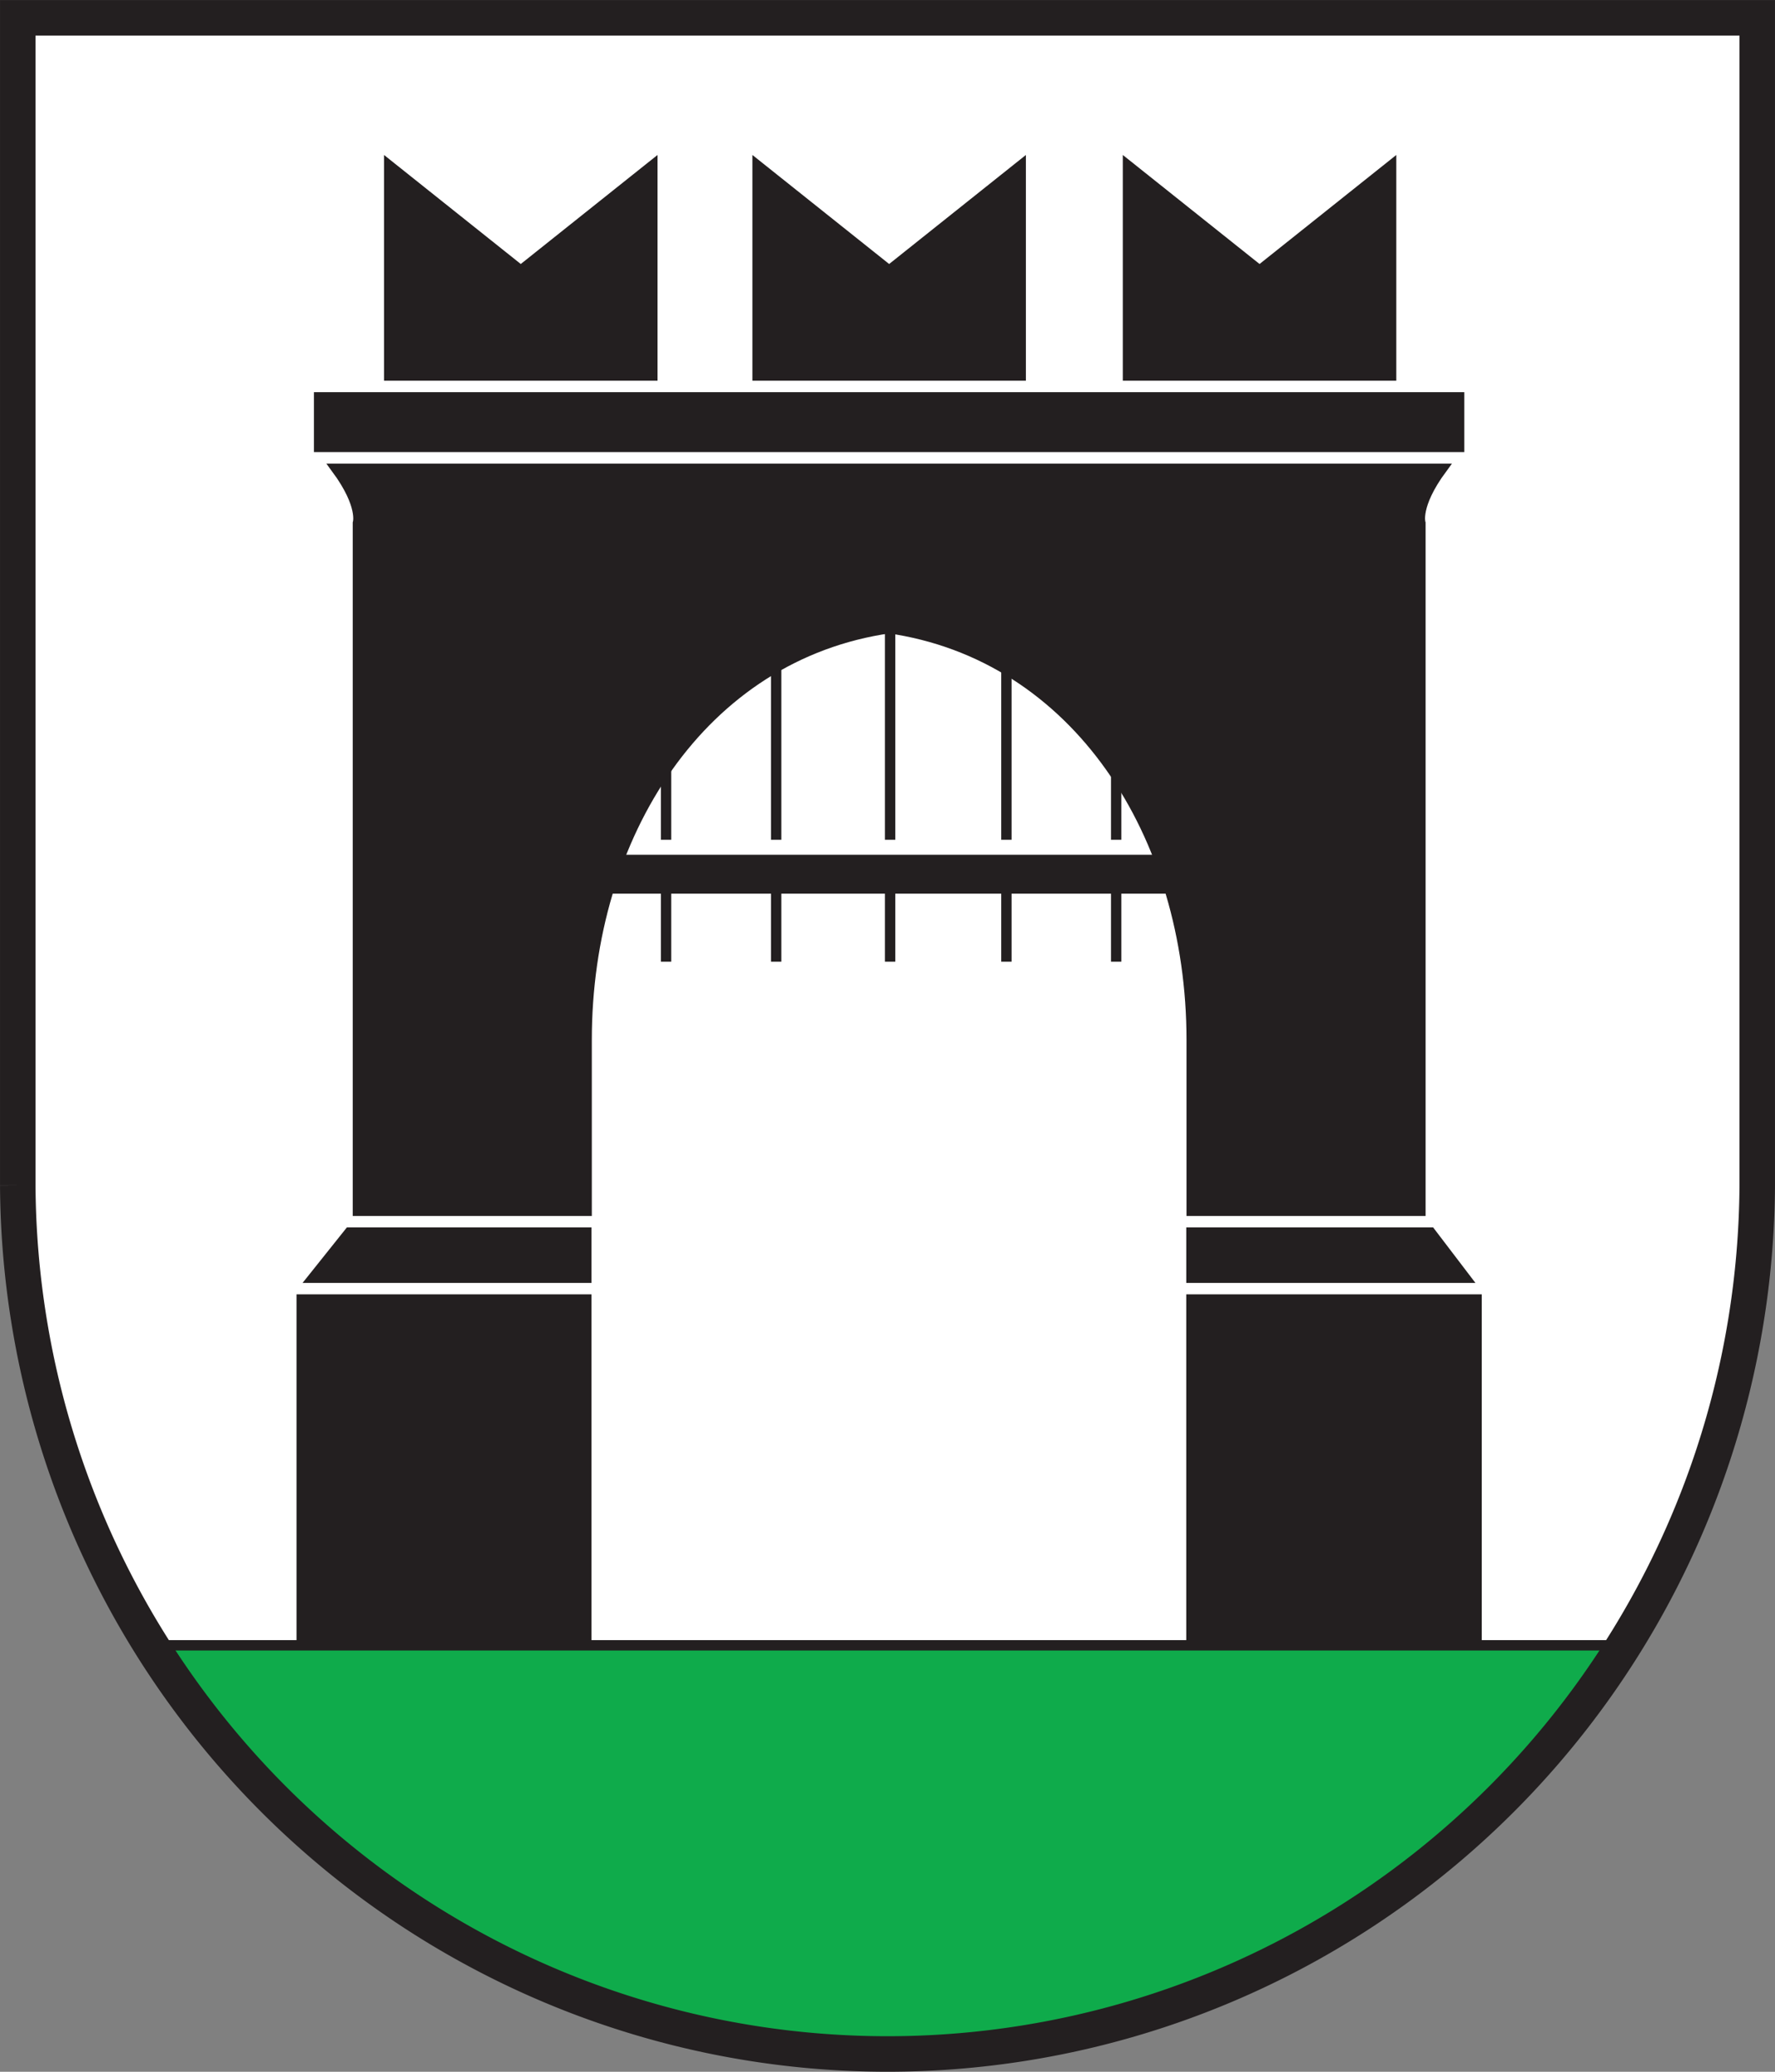
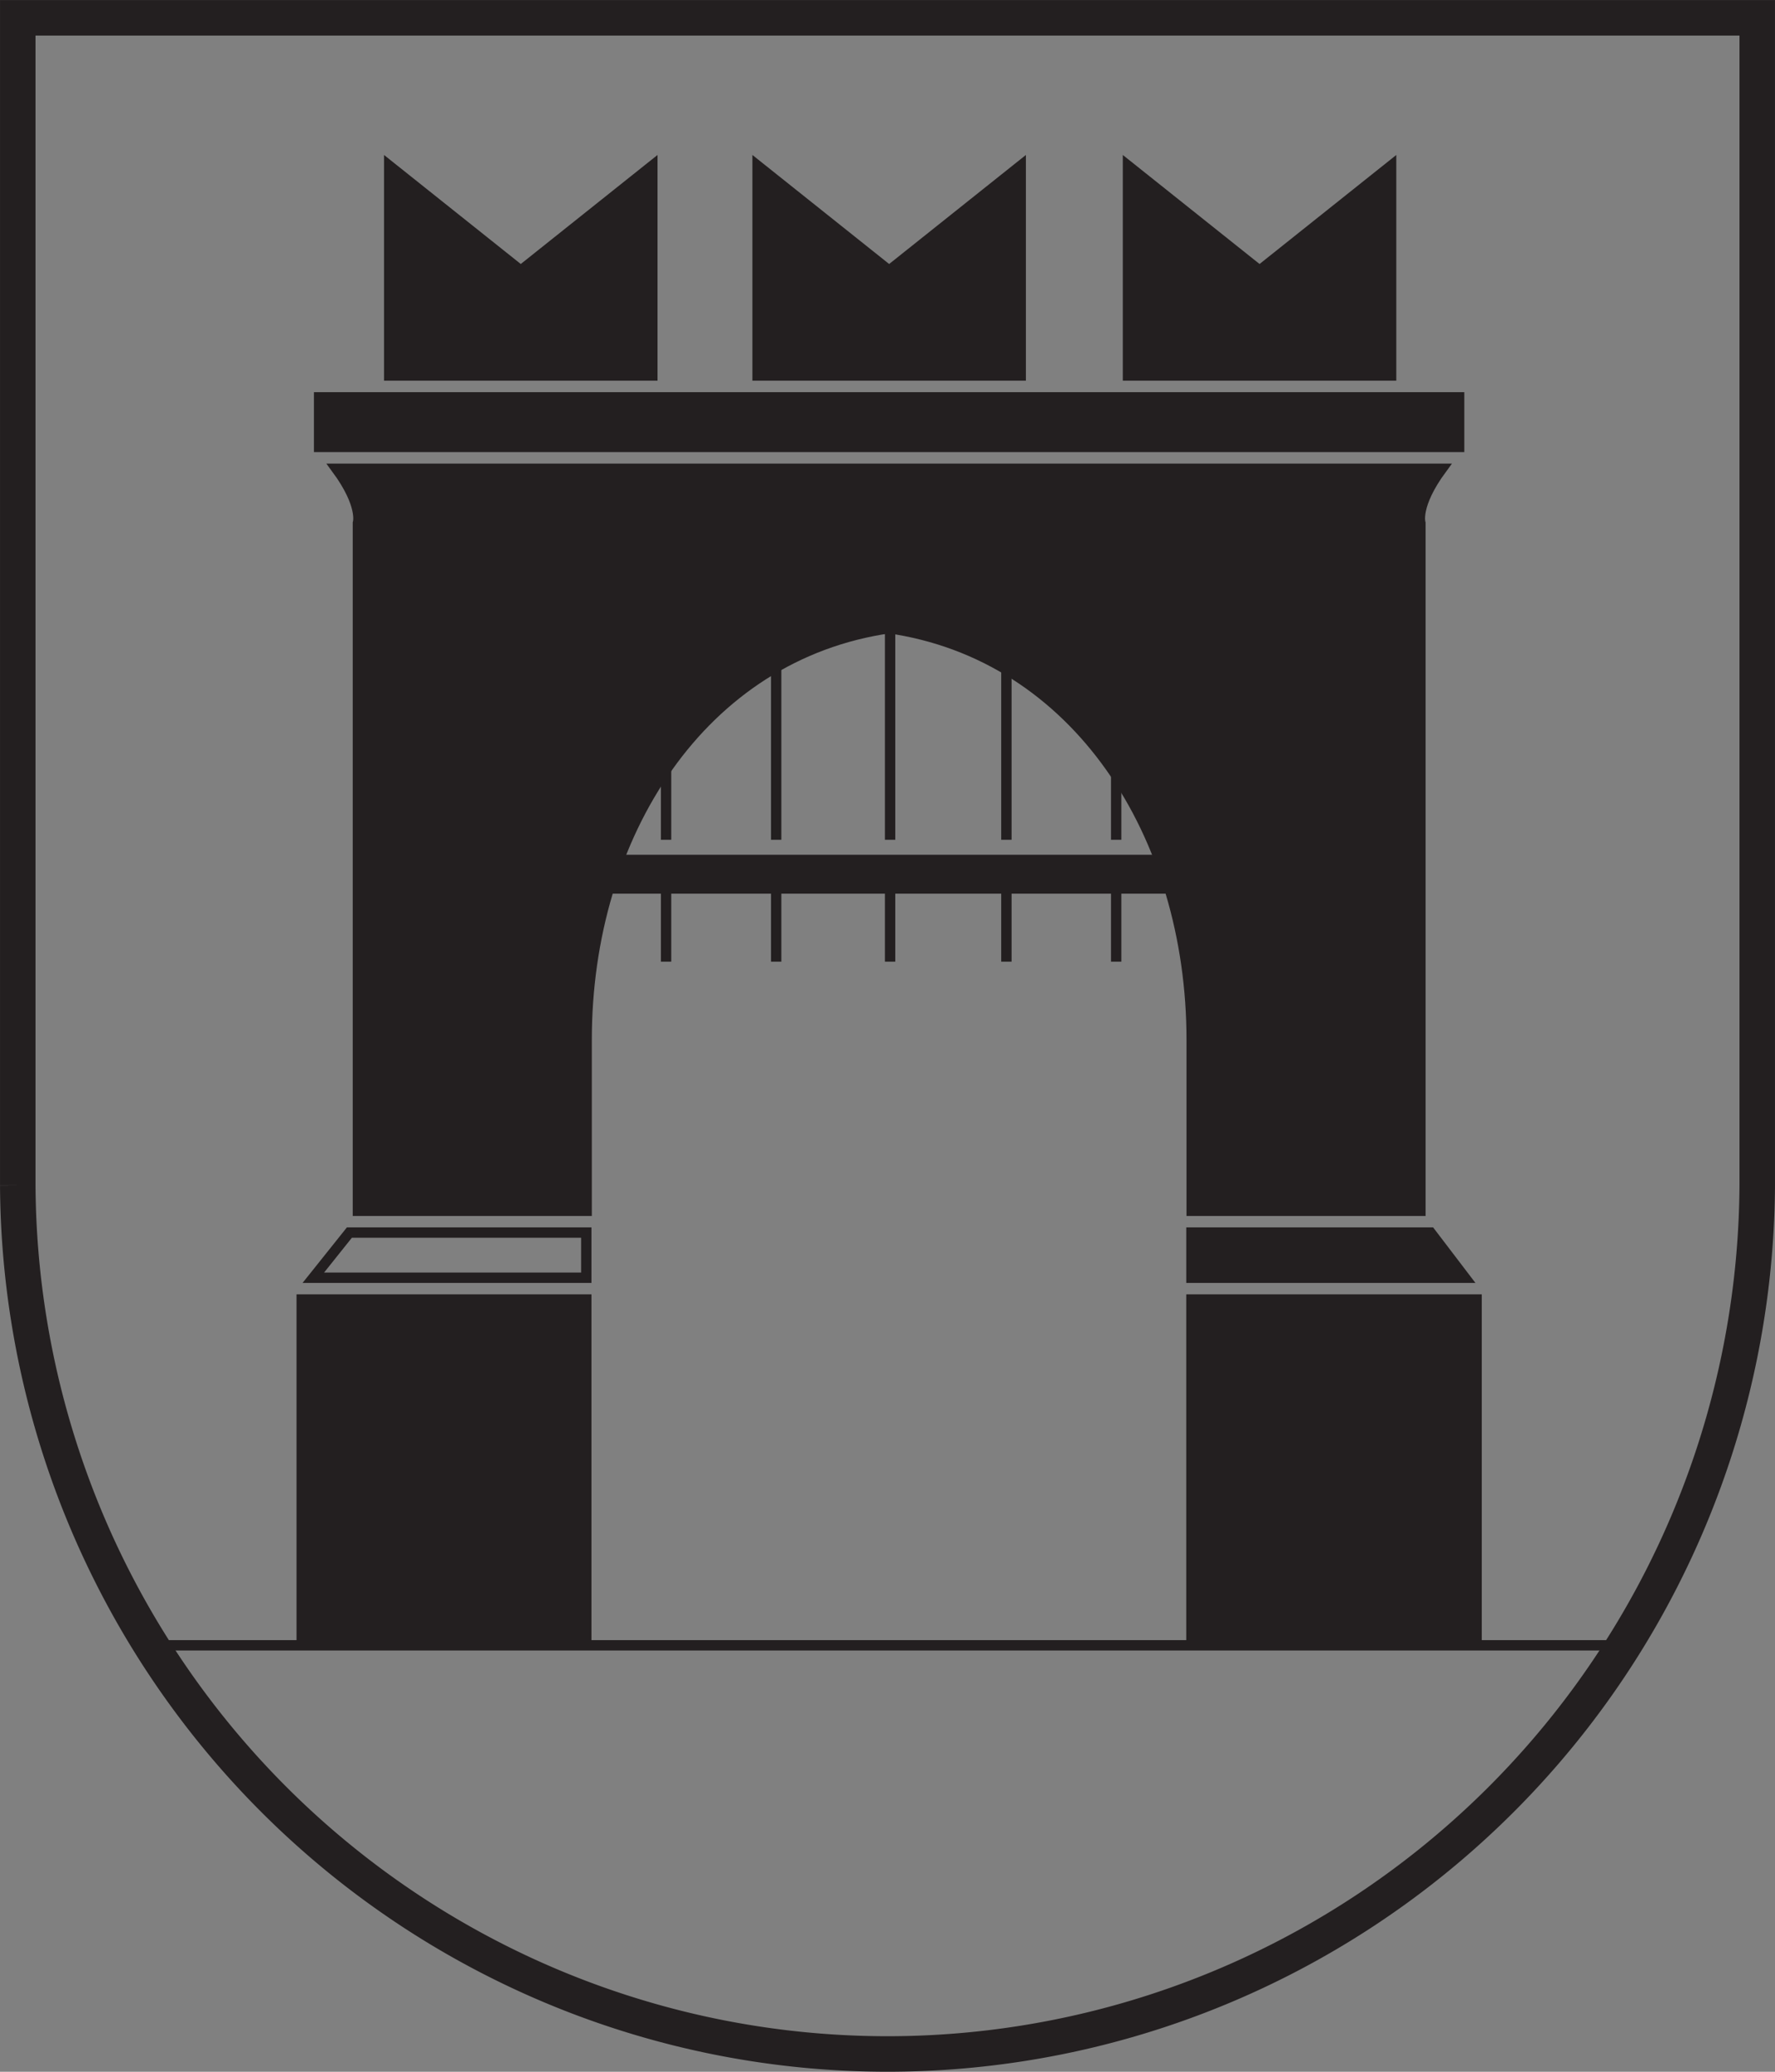
<svg xmlns="http://www.w3.org/2000/svg" width="600" height="700">
  <rect width="100%" height="100%" fill="#808080" stroke="none" />
  <g fill="#fff">
-     <path d="M6.005 6.01v394.54a294 295.16 0 0 0 587.99 0V6.01z" />
-     <path d="M98.517 162.9c-1.094 3.726-1.95 8.88 1.375 9.62 3.308.734 9.142 1.468 13.053 1.916 2.105.243 6.642 2.145 10.303 3.22.91.269 5.823-2.589 5.998-3.524 1.096-5.93-4.272-18.823-16.23-18.135-5.479.317-10.844 3.21-12.597 4.98l-1.902 1.923M486.5 299.81c10.621 17.713 11.284 34.596 11.284 34.596l-12.346-8.82-7.27 29.848s-70.046-54.057-4.343-55.624H486.5M157.22 145.69s9.26-12.788 20.285-9.701 18.079 14.11 18.079 14.11-8.378 8.378-19.182 8.82-19.181-13.23-19.181-13.23" />
-   </g>
-   <path d="m51.42 555.91h496.83l-44.718 56.318-52.748 40.364-69.621 31.013-80.667 9.353-76.588-9.353-61.921-26.092-46.686-30.518-26.535-23.136-37.349-47.949" fill="#0fab4b" />
+     </g>
  <path d="m51.42 555.91h496.83l-44.718 56.318-52.748 40.364-69.621 31.013-80.667 9.353-76.588-9.353-61.921-26.092-46.686-30.518-26.535-23.136z" fill="none" stroke="#231f20" stroke-width="3.5" />
  <path d="m198.18 553.28h-96.2v-114.2h96.2v114.2" fill="#231f20" />
  <path d="m198.18 553.28h-96.2v-114.2h96.2z" fill="none" stroke="#231f20" stroke-width="3.5" />
  <path d="m499.13 553.28h-96.395v-114.2h96.395v114.2" fill="#231f20" />
  <path d="m499.13 553.28h-96.395v-114.2h96.395z" fill="none" stroke="#231f20" stroke-width="3.5" />
  <path d="M300.23 212.2c63.631 9.045 102.59 69.772 102.59 139.17v57.729h77.317v-232.34s-1.962-5.905 7.21-18.376h-373.57c9.174 12.471 7.207 18.376 7.207 18.376v232.34h77.318V351.37c0-69.394 38.954-130.12 102.59-139.17h-.656" fill="#231f20" />
  <path d="M300.23 212.2c63.631 9.045 102.59 69.772 102.59 139.17v57.729h77.317v-232.34s-1.962-5.905 7.21-18.376h-373.57c9.174 12.471 7.207 18.376 7.207 18.376v232.34h77.318V351.37c0-69.394 38.954-130.12 102.59-139.17z" fill="none" stroke="#231f20" stroke-width="3.5" />
-   <path d="M118.1 416.46h80.081v15.258h-92.27L118.1 416.46" fill="#231f20" />
  <path d="m118.1 416.46h80.081v15.258h-92.27z" fill="none" stroke="#231f20" stroke-width="3.5" />
  <path d="M483.57 416.46h-80.828v15.258h92.461L483.57 416.46" fill="#231f20" />
  <path d="m483.57 416.46h-80.828v15.258h92.461z" fill="none" stroke="#231f20" stroke-width="3.5" />
  <path d="M493.23 151H107.87v-16.743h385.36V151" fill="#231f20" />
  <path d="M493.23 151H107.87v-16.743h385.36z" fill="none" stroke="#231f20" stroke-width="3.5" />
  <path d="m220.51 55.993-44.474 35.444-44.475-35.444v70.884h88.949V55.993" fill="#231f20" />
  <path d="m220.51 55.993-44.474 35.444-44.475-35.444v70.884h88.949z" fill="none" stroke="#231f20" stroke-width="3.5" />
  <path d="m345.03 55.993-44.474 35.444-44.473-35.444v70.884h88.946V55.993" fill="#231f20" />
  <path d="m345.03 55.993-44.474 35.444-44.473-35.444v70.884h88.946z" fill="none" stroke="#231f20" stroke-width="3.5" />
  <path d="m470.24 55.993-44.475 35.444-44.475-35.444v70.884h88.949V55.993" fill="#231f20" />
  <g fill="none" stroke="#231f20" stroke-width="3.5">
    <path d="m470.24 55.993-44.475 35.444-44.475-35.444v70.884h88.949zm-169.36 155.94v71.812m39.31-58.092v58.085m-77.82-60.825v60.833m114.93-29.043v29.041m-152.15-34.641v34.643m0 17.067v24.116m37.22-24.116v24.116m38.51-24.116v24.116m39.31-24.116v24.116m37.11-24.116v24.116" />
  </g>
  <path d="M197.87 301.95h201.38v-13.145H197.87v13.145" fill="#231f20" />
  <path d="M6.005 6.01v394.54a294 295.16 0 0 0 587.99 0V6.01z" fill="none" stroke="#231f20" stroke-width="12" />
</svg>